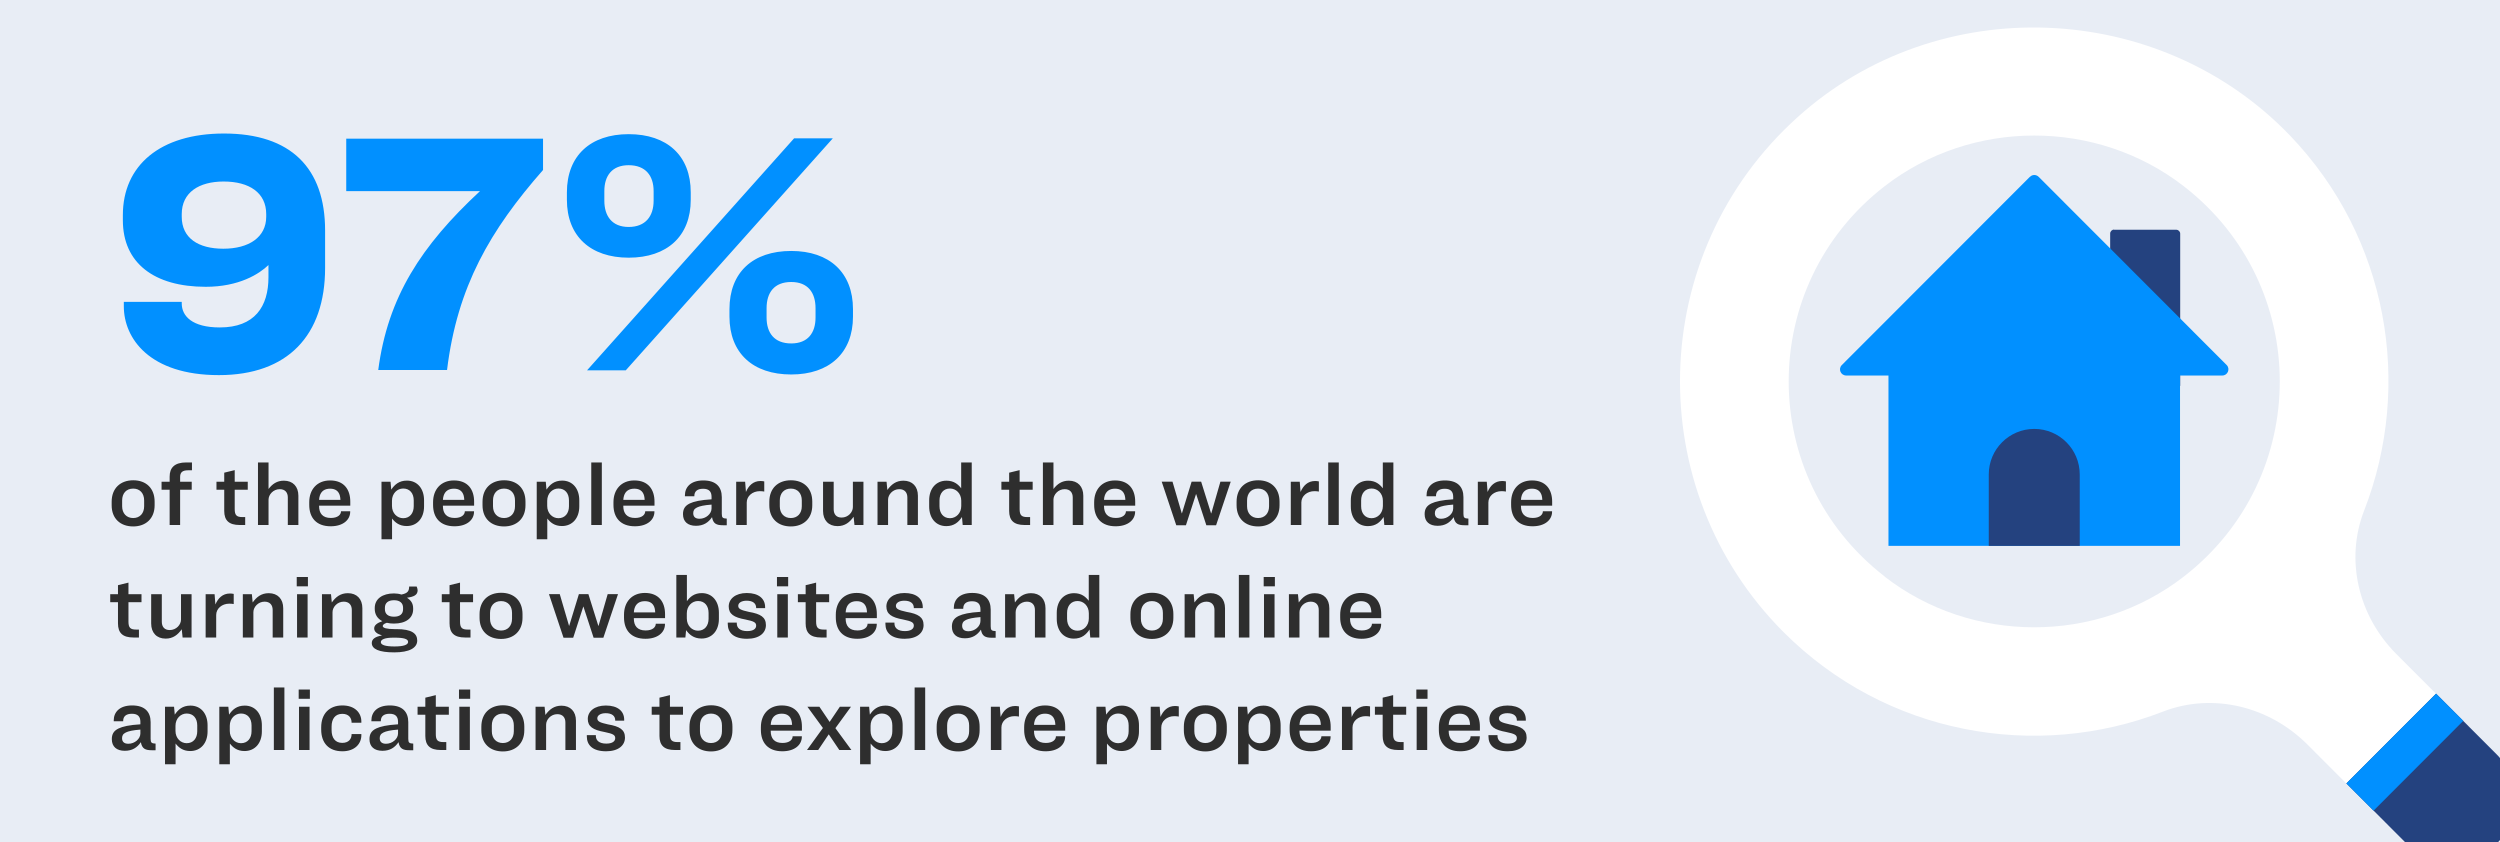
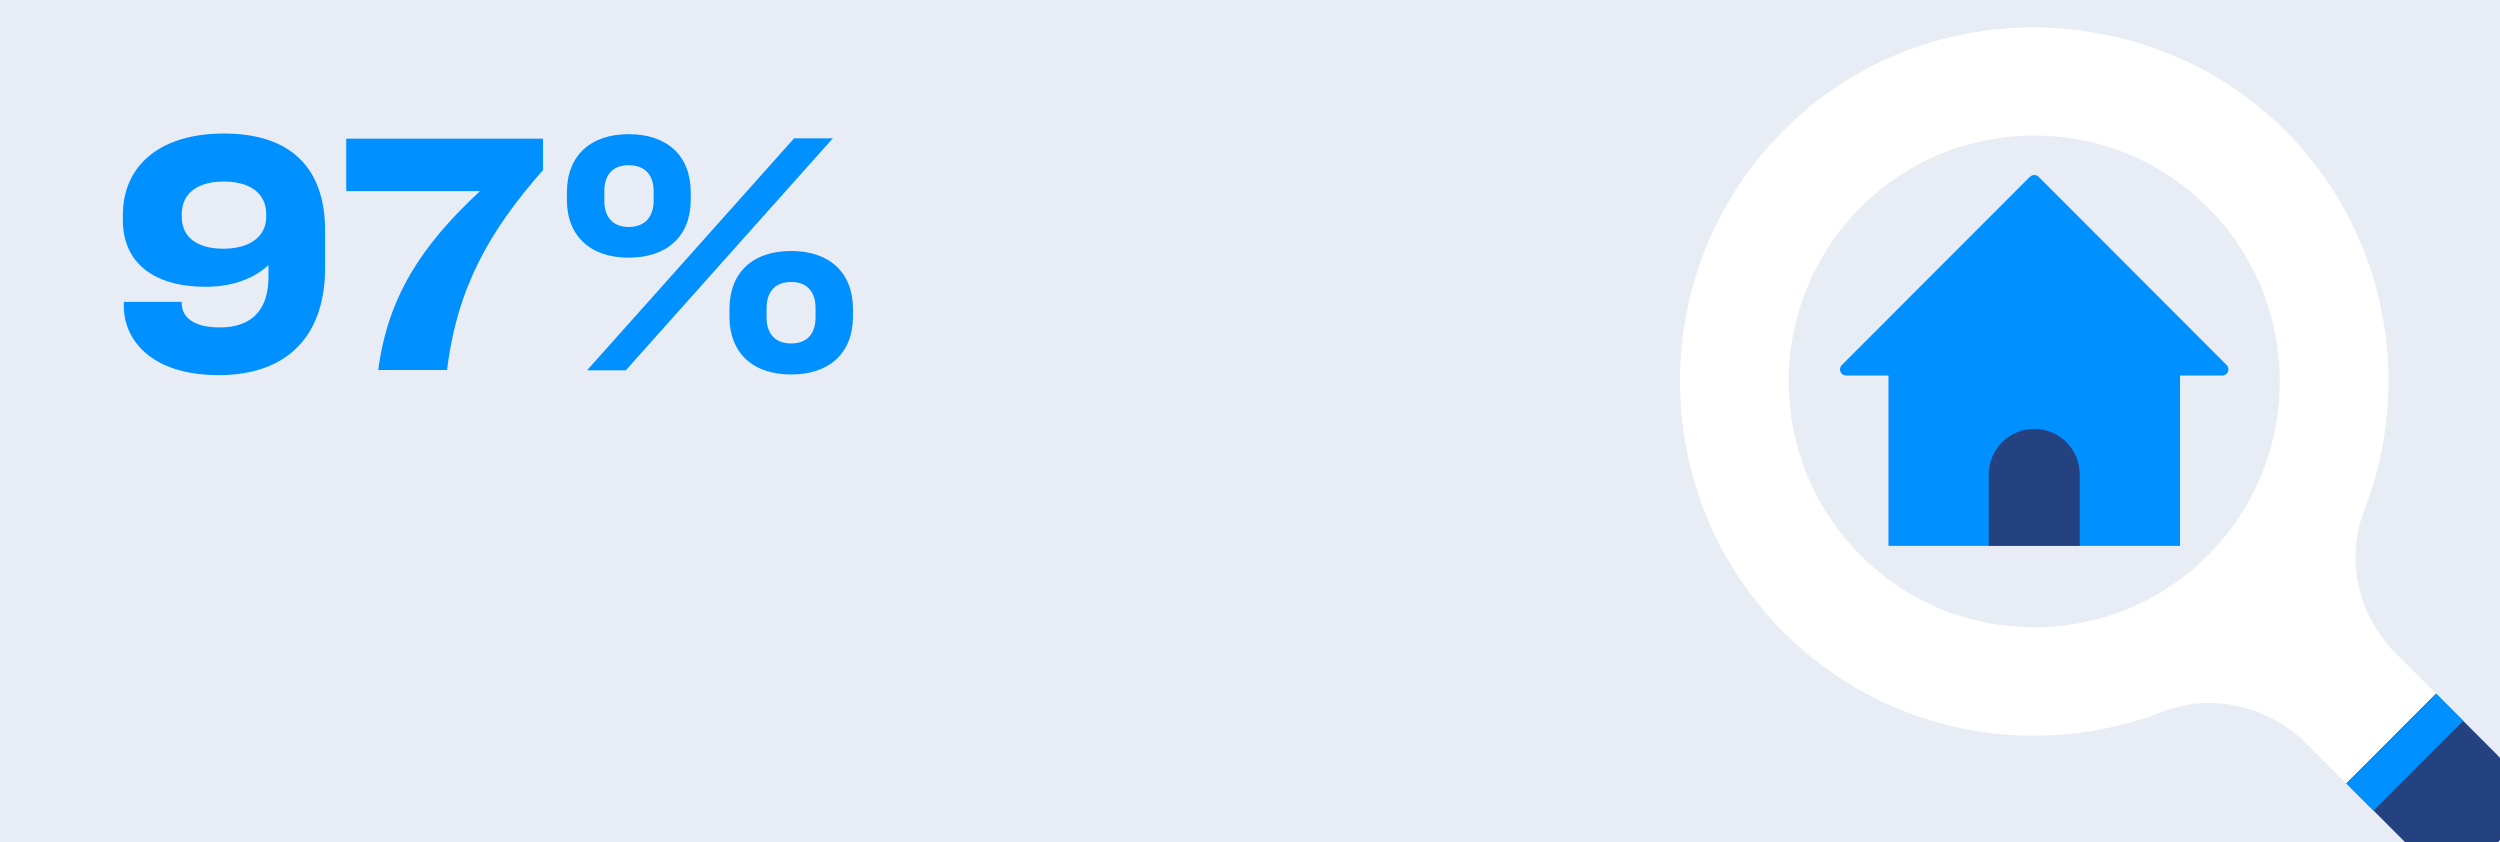
<svg xmlns="http://www.w3.org/2000/svg" width="1000" height="337" viewBox="0 0 1000 337" fill="none">
  <rect x="0" y="0" width="1000" height="337" fill="#808080" stroke="none" />
  <g clip-path="url(#clip0_866_1566)">
    <rect width="1000" height="337" fill="#E8EDF5" />
-     <path d="M53.304 192.112C48.088 192.112 44.664 195.376 44.664 200.688V202.128C44.664 207.408 48.12 210.576 53.272 210.576C58.36 210.576 61.848 207.376 61.848 202.128V200.656C61.848 195.344 58.488 192.112 53.304 192.112ZM53.272 195.44C56.024 195.44 57.656 197.36 57.656 200.176V202.512C57.656 205.36 55.928 207.216 53.272 207.216C50.616 207.216 48.856 205.36 48.856 202.512V200.176C48.856 197.36 50.488 195.44 53.272 195.44ZM76.784 184.976H74.512C69.776 184.976 67.856 187.12 67.856 190.672V192.688H64.624V195.888H67.856V210H72.048V195.888H76.688V192.688H72.048V190.8C72.048 189.04 72.848 188.112 75.248 188.112H76.784V184.976ZM86.588 192.688V195.888H89.692V204.368C89.692 208.176 91.58 210 95.868 210H98.076V206.832H96.956C94.62 206.832 93.884 206.064 93.884 203.632V195.888H99.1V192.688H93.884V188.048L89.692 189.072V192.688H86.588ZM103.191 184.976V210H107.415V199.856C107.415 197.84 109.303 195.664 111.895 195.664C114.039 195.664 115.127 197.008 115.127 198.992V210H119.351V198.288C119.351 194.608 117.143 192.272 113.559 192.272C110.775 192.272 108.919 193.616 107.415 195.6V184.976H103.191ZM132.049 192.176C126.769 192.176 123.697 195.856 123.697 200.88V201.968C123.697 207.024 126.481 210.512 132.273 210.512C137.265 210.512 140.081 207.92 140.081 204.688V204.496H136.401V204.528C136.401 205.84 135.153 207.184 132.337 207.184C129.073 207.184 127.633 205.36 127.633 202.448V202.256H140.113V200.656C140.113 195.824 137.617 192.176 132.049 192.176ZM132.049 195.472C134.225 195.472 135.473 196.496 135.953 198.288C136.081 198.768 136.145 199.344 136.177 199.952H127.633C127.665 199.344 127.761 198.8 127.921 198.288C128.497 196.464 129.873 195.472 132.049 195.472ZM152.597 192.688V215.696H156.821V207.408C158.005 208.944 159.701 210.416 162.677 210.416C166.869 210.416 169.621 207.248 169.621 202.576V200.112C169.621 195.44 166.933 192.24 162.773 192.24C159.573 192.24 157.813 193.904 156.501 195.856L156.213 192.688H152.597ZM161.269 195.408C163.957 195.408 165.493 197.36 165.493 200.176V202.48C165.493 205.296 163.925 207.28 161.269 207.28C158.869 207.28 156.789 205.296 156.789 202.384V200.304C156.789 197.392 158.869 195.408 161.269 195.408ZM181.58 192.176C176.3 192.176 173.228 195.856 173.228 200.88V201.968C173.228 207.024 176.012 210.512 181.804 210.512C186.796 210.512 189.612 207.92 189.612 204.688V204.496H185.932V204.528C185.932 205.84 184.684 207.184 181.868 207.184C178.604 207.184 177.164 205.36 177.164 202.448V202.256H189.644V200.656C189.644 195.824 187.148 192.176 181.58 192.176ZM181.58 195.472C183.756 195.472 185.004 196.496 185.484 198.288C185.612 198.768 185.676 199.344 185.708 199.952H177.164C177.196 199.344 177.292 198.8 177.452 198.288C178.028 196.464 179.404 195.472 181.58 195.472ZM201.648 192.112C196.432 192.112 193.008 195.376 193.008 200.688V202.128C193.008 207.408 196.464 210.576 201.616 210.576C206.704 210.576 210.192 207.376 210.192 202.128V200.656C210.192 195.344 206.832 192.112 201.648 192.112ZM201.616 195.44C204.368 195.44 206 197.36 206 200.176V202.512C206 205.36 204.272 207.216 201.616 207.216C198.96 207.216 197.2 205.36 197.2 202.512V200.176C197.2 197.36 198.832 195.44 201.616 195.44ZM214.691 192.688V215.696H218.915V207.408C220.099 208.944 221.795 210.416 224.771 210.416C228.963 210.416 231.715 207.248 231.715 202.576V200.112C231.715 195.44 229.027 192.24 224.867 192.24C221.667 192.24 219.907 193.904 218.595 195.856L218.307 192.688H214.691ZM223.363 195.408C226.051 195.408 227.587 197.36 227.587 200.176V202.48C227.587 205.296 226.019 207.28 223.363 207.28C220.963 207.28 218.883 205.296 218.883 202.384V200.304C218.883 197.392 220.963 195.408 223.363 195.408ZM236.506 184.976V210H240.73V184.976H236.506ZM253.736 192.176C248.456 192.176 245.384 195.856 245.384 200.88V201.968C245.384 207.024 248.168 210.512 253.96 210.512C258.952 210.512 261.768 207.92 261.768 204.688V204.496H258.088V204.528C258.088 205.84 256.84 207.184 254.024 207.184C250.76 207.184 249.32 205.36 249.32 202.448V202.256H261.8V200.656C261.8 195.824 259.304 192.176 253.736 192.176ZM253.736 195.472C255.912 195.472 257.16 196.496 257.64 198.288C257.768 198.768 257.832 199.344 257.864 199.952H249.32C249.352 199.344 249.448 198.8 249.608 198.288C250.184 196.464 251.56 195.472 253.736 195.472ZM284.813 206.864C285.261 209.488 286.605 210.096 289.165 210.096H290.701V207.44C289.101 207.376 288.717 207.088 288.717 205.52V198.864C288.717 194.736 286.381 192.176 281.325 192.176C276.205 192.176 273.965 194.928 273.965 198.16V198.512H277.741V198.352C277.741 196.528 278.957 195.504 281.229 195.504C283.629 195.504 284.621 196.656 284.621 198.736V199.728C280.237 199.984 277.549 200.592 275.885 201.392C273.837 202.384 273.197 203.792 273.197 205.68C273.197 208.656 275.117 210.32 278.381 210.32C281.357 210.32 283.341 209.04 284.813 206.864ZM279.821 207.504C278.093 207.504 277.293 206.672 277.293 205.296C277.293 204.336 277.613 203.568 278.797 202.992C279.821 202.48 281.613 202.064 284.621 201.84V203.376C284.621 205.552 282.349 207.504 279.821 207.504ZM294.472 192.688V210H298.696V200.976C298.696 198.448 300.968 196.464 303.944 196.464C304.648 196.464 305.128 196.528 305.704 196.624V192.56C305.192 192.464 304.744 192.4 304.2 192.4C301.224 192.4 299.432 194.32 298.376 196.784L298.056 192.688H294.472ZM316.367 192.112C311.151 192.112 307.727 195.376 307.727 200.688V202.128C307.727 207.408 311.183 210.576 316.335 210.576C321.423 210.576 324.911 207.376 324.911 202.128V200.656C324.911 195.344 321.551 192.112 316.367 192.112ZM316.335 195.44C319.087 195.44 320.719 197.36 320.719 200.176V202.512C320.719 205.36 318.991 207.216 316.335 207.216C313.679 207.216 311.919 205.36 311.919 202.512V200.176C311.919 197.36 313.551 195.44 316.335 195.44ZM329.218 192.688V204.4C329.218 208.08 331.394 210.448 335.01 210.448C337.986 210.448 339.906 208.88 341.442 206.704L341.794 210H345.378V192.688H341.154V202.832C341.154 204.88 339.266 207.024 336.642 207.024C334.53 207.024 333.474 205.712 333.474 203.696V192.688H329.218ZM351.004 192.688V210H355.228V199.856C355.228 197.84 357.116 195.664 359.708 195.664C361.852 195.664 362.94 197.008 362.94 198.992V210H367.164V198.288C367.164 194.608 364.956 192.272 361.372 192.272C358.396 192.272 356.508 193.808 354.94 195.984L354.62 192.688H351.004ZM378.581 192.272C374.421 192.272 371.669 195.44 371.669 200.112V202.576C371.669 207.248 374.325 210.448 378.517 210.448C381.685 210.448 383.477 208.784 384.789 206.8L385.077 210H388.693V184.976H384.469V195.312C383.253 193.744 381.589 192.272 378.581 192.272ZM379.989 195.408C382.421 195.408 384.501 197.392 384.501 200.304V202.384C384.501 205.296 382.421 207.28 379.989 207.28C377.365 207.28 375.797 205.328 375.797 202.48V200.176C375.797 197.36 377.365 195.408 379.989 195.408ZM400.557 192.688V195.888H403.661V204.368C403.661 208.176 405.549 210 409.837 210H412.045V206.832H410.925C408.589 206.832 407.853 206.064 407.853 203.632V195.888H413.069V192.688H407.853V188.048L403.661 189.072V192.688H400.557ZM417.16 184.976V210H421.384V199.856C421.384 197.84 423.272 195.664 425.864 195.664C428.008 195.664 429.096 197.008 429.096 198.992V210H433.32V198.288C433.32 194.608 431.112 192.272 427.528 192.272C424.744 192.272 422.888 193.616 421.384 195.6V184.976H417.16ZM446.018 192.176C440.738 192.176 437.666 195.856 437.666 200.88V201.968C437.666 207.024 440.45 210.512 446.242 210.512C451.234 210.512 454.05 207.92 454.05 204.688V204.496H450.37V204.528C450.37 205.84 449.122 207.184 446.306 207.184C443.042 207.184 441.602 205.36 441.602 202.448V202.256H454.082V200.656C454.082 195.824 451.586 192.176 446.018 192.176ZM446.018 195.472C448.194 195.472 449.442 196.496 449.922 198.288C450.05 198.768 450.114 199.344 450.146 199.952H441.602C441.634 199.344 441.73 198.8 441.89 198.288C442.466 196.464 443.842 195.472 446.018 195.472ZM464.678 192.656L470.502 210.096H474.374L478.406 197.648H478.47L482.534 210.096H486.438L492.294 192.656H488.166L484.518 205.328H484.422L480.454 192.656H476.646L472.774 205.328H472.71L468.998 192.656H464.678ZM503.273 192.112C498.057 192.112 494.633 195.376 494.633 200.688V202.128C494.633 207.408 498.089 210.576 503.241 210.576C508.329 210.576 511.817 207.376 511.817 202.128V200.656C511.817 195.344 508.457 192.112 503.273 192.112ZM503.241 195.44C505.993 195.44 507.625 197.36 507.625 200.176V202.512C507.625 205.36 505.897 207.216 503.241 207.216C500.585 207.216 498.825 205.36 498.825 202.512V200.176C498.825 197.36 500.457 195.44 503.241 195.44ZM516.316 192.688V210H520.54V200.976C520.54 198.448 522.812 196.464 525.788 196.464C526.492 196.464 526.972 196.528 527.548 196.624V192.56C527.036 192.464 526.588 192.4 526.044 192.4C523.068 192.4 521.276 194.32 520.22 196.784L519.9 192.688H516.316ZM531.287 184.976V210H535.511V184.976H531.287ZM547.238 192.272C543.078 192.272 540.326 195.44 540.326 200.112V202.576C540.326 207.248 542.982 210.448 547.174 210.448C550.342 210.448 552.134 208.784 553.446 206.8L553.734 210H557.35V184.976H553.126V195.312C551.91 193.744 550.246 192.272 547.238 192.272ZM548.646 195.408C551.078 195.408 553.158 197.392 553.158 200.304V202.384C553.158 205.296 551.078 207.28 548.646 207.28C546.022 207.28 544.454 205.328 544.454 202.48V200.176C544.454 197.36 546.022 195.408 548.646 195.408ZM581.469 206.864C581.917 209.488 583.261 210.096 585.821 210.096H587.357V207.44C585.757 207.376 585.373 207.088 585.373 205.52V198.864C585.373 194.736 583.037 192.176 577.981 192.176C572.861 192.176 570.621 194.928 570.621 198.16V198.512H574.397V198.352C574.397 196.528 575.613 195.504 577.885 195.504C580.285 195.504 581.277 196.656 581.277 198.736V199.728C576.893 199.984 574.205 200.592 572.541 201.392C570.493 202.384 569.853 203.792 569.853 205.68C569.853 208.656 571.773 210.32 575.037 210.32C578.013 210.32 579.997 209.04 581.469 206.864ZM576.477 207.504C574.749 207.504 573.949 206.672 573.949 205.296C573.949 204.336 574.269 203.568 575.453 202.992C576.477 202.48 578.269 202.064 581.277 201.84V203.376C581.277 205.552 579.005 207.504 576.477 207.504ZM591.129 192.688V210H595.353V200.976C595.353 198.448 597.625 196.464 600.601 196.464C601.305 196.464 601.785 196.528 602.361 196.624V192.56C601.849 192.464 601.401 192.4 600.857 192.4C597.881 192.4 596.089 194.32 595.033 196.784L594.713 192.688H591.129ZM612.799 192.176C607.519 192.176 604.447 195.856 604.447 200.88V201.968C604.447 207.024 607.231 210.512 613.023 210.512C618.015 210.512 620.831 207.92 620.831 204.688V204.496H617.151V204.528C617.151 205.84 615.903 207.184 613.087 207.184C609.823 207.184 608.383 205.36 608.383 202.448V202.256H620.863V200.656C620.863 195.824 618.367 192.176 612.799 192.176ZM612.799 195.472C614.975 195.472 616.223 196.496 616.703 198.288C616.831 198.768 616.895 199.344 616.927 199.952H608.383C608.415 199.344 608.511 198.8 608.671 198.288C609.247 196.464 610.623 195.472 612.799 195.472ZM44.088 237.688V240.888H47.192V249.368C47.192 253.176 49.08 255 53.368 255H55.576V251.832H54.456C52.12 251.832 51.384 251.064 51.384 248.632V240.888H56.6V237.688H51.384V233.048L47.192 234.072V237.688H44.088ZM60.468 237.688V249.4C60.468 253.08 62.644 255.448 66.26 255.448C69.236 255.448 71.156 253.88 72.692 251.704L73.044 255H76.628V237.688H72.404V247.832C72.404 249.88 70.516 252.024 67.892 252.024C65.78 252.024 64.724 250.712 64.724 248.696V237.688H60.468ZM82.254 237.688V255H86.478V245.976C86.478 243.448 88.749 241.464 91.725 241.464C92.43 241.464 92.909 241.528 93.486 241.624V237.56C92.974 237.464 92.525 237.4 91.981 237.4C89.005 237.4 87.213 239.32 86.157 241.784L85.838 237.688H82.254ZM97.129 237.688V255H101.353V244.856C101.353 242.84 103.241 240.664 105.833 240.664C107.977 240.664 109.065 242.008 109.065 243.992V255H113.289V243.288C113.289 239.608 111.081 237.272 107.497 237.272C104.521 237.272 102.633 238.808 101.065 240.984L100.745 237.688H97.129ZM118.69 230.808V234.52H123.17V230.808H118.69ZM118.818 237.688V255H123.042V237.688H118.818ZM128.785 237.688V255H133.009V244.856C133.009 242.84 134.897 240.664 137.489 240.664C139.633 240.664 140.721 242.008 140.721 243.992V255H144.945V243.288C144.945 239.608 142.737 237.272 139.153 237.272C136.177 237.272 134.289 238.808 132.721 240.984L132.401 237.688H128.785ZM166.891 256.216C166.891 253.432 164.747 251.64 158.539 251.64H157.707C154.731 251.64 153.099 251.192 153.099 250.424C153.099 250.008 153.451 249.528 154.731 249.112C155.562 249.336 156.523 249.432 157.579 249.432C162.315 249.432 165.259 247.256 165.259 243.704V243.416C165.259 241.304 164.363 240.12 162.795 239.096C165.579 238.712 167.051 237.976 167.051 236.12C167.051 235.672 166.891 235.192 166.667 234.616H163.659C163.627 236.312 163.211 237.304 160.555 237.816C159.691 237.528 158.667 237.368 157.579 237.368C153.035 237.368 149.899 239.512 149.899 243.192V243.576C149.899 245.784 150.987 247.48 152.939 248.472C150.955 249.144 149.674 250.04 149.674 251.352C149.674 252.696 150.827 253.56 152.715 254.136V254.2C149.995 254.68 148.715 255.672 148.715 257.208C148.715 259.608 151.562 260.952 157.707 260.952C163.691 260.952 166.891 259.192 166.891 256.216ZM157.611 240.088C160.011 240.088 161.227 241.272 161.227 243.096V243.704C161.227 245.56 160.011 246.68 157.611 246.68C155.179 246.68 153.963 245.56 153.963 243.672V243.096C153.963 241.24 155.179 240.088 157.611 240.088ZM157.771 258.584C154.027 258.584 152.331 257.944 152.331 256.856C152.331 255.768 153.995 255.064 157.291 255.064H157.867C161.611 255.064 163.243 255.608 163.243 256.76C163.243 257.944 161.419 258.584 157.771 258.584ZM176.713 237.688V240.888H179.817V249.368C179.817 253.176 181.705 255 185.993 255H188.201V251.832H187.081C184.745 251.832 184.009 251.064 184.009 248.632V240.888H189.225V237.688H184.009V233.048L179.817 234.072V237.688H176.713ZM200.46 237.112C195.244 237.112 191.82 240.376 191.82 245.688V247.128C191.82 252.408 195.276 255.576 200.428 255.576C205.516 255.576 209.004 252.376 209.004 247.128V245.656C209.004 240.344 205.644 237.112 200.46 237.112ZM200.428 240.44C203.18 240.44 204.812 242.36 204.812 245.176V247.512C204.812 250.36 203.084 252.216 200.428 252.216C197.772 252.216 196.012 250.36 196.012 247.512V245.176C196.012 242.36 197.644 240.44 200.428 240.44ZM219.584 237.656L225.408 255.096H229.28L233.312 242.648H233.376L237.44 255.096H241.344L247.2 237.656H243.072L239.424 250.328H239.328L235.36 237.656H231.552L227.68 250.328H227.616L223.904 237.656H219.584ZM257.955 237.176C252.675 237.176 249.603 240.856 249.603 245.88V246.968C249.603 252.024 252.387 255.512 258.179 255.512C263.171 255.512 265.987 252.92 265.987 249.688V249.496H262.307V249.528C262.307 250.84 261.059 252.184 258.243 252.184C254.979 252.184 253.539 250.36 253.539 247.448V247.256H266.019V245.656C266.019 240.824 263.523 237.176 257.955 237.176ZM257.955 240.472C260.131 240.472 261.379 241.496 261.859 243.288C261.987 243.768 262.051 244.344 262.083 244.952H253.539C253.571 244.344 253.667 243.8 253.827 243.288C254.403 241.464 255.779 240.472 257.955 240.472ZM270.535 229.976V255H274.151L274.439 252.056C275.655 253.72 277.383 255.416 280.615 255.416C284.807 255.416 287.559 252.248 287.559 247.576V245.08C287.559 240.472 284.871 237.24 280.711 237.24C277.767 237.24 276.007 238.712 274.759 240.472V229.976H270.535ZM279.207 240.408C281.895 240.408 283.431 242.36 283.431 245.176V247.48C283.431 250.296 281.863 252.28 279.207 252.28C276.807 252.28 274.727 250.296 274.727 247.384V245.304C274.727 242.392 276.807 240.408 279.207 240.408ZM298.719 237.208C294.111 237.208 291.487 239.608 291.487 242.584C291.487 245.624 293.567 246.968 298.175 247.8C301.599 248.504 302.463 248.984 302.463 250.264C302.463 251.544 301.279 252.44 298.879 252.44C296.031 252.44 294.719 251.16 294.719 249.4V249.048H291.103V249.592C291.103 253.016 293.407 255.512 298.815 255.512C303.743 255.512 306.367 253.144 306.367 250.04C306.367 246.872 304.255 245.56 299.583 244.76C296.383 244.056 295.295 243.576 295.295 242.328C295.295 241.144 296.607 240.28 298.655 240.28C301.119 240.28 302.463 241.336 302.463 243.128V243.256H306.047V242.872C306.047 239.448 303.455 237.208 298.719 237.208ZM310.784 230.808V234.52H315.264V230.808H310.784ZM310.912 237.688V255H315.136V237.688H310.912ZM319.151 237.688V240.888H322.255V249.368C322.255 253.176 324.143 255 328.431 255H330.639V251.832H329.519C327.183 251.832 326.447 251.064 326.447 248.632V240.888H331.663V237.688H326.447V233.048L322.255 234.072V237.688H319.151ZM342.674 237.176C337.394 237.176 334.322 240.856 334.322 245.88V246.968C334.322 252.024 337.106 255.512 342.898 255.512C347.89 255.512 350.706 252.92 350.706 249.688V249.496H347.026V249.528C347.026 250.84 345.778 252.184 342.962 252.184C339.698 252.184 338.258 250.36 338.258 247.448V247.256H350.738V245.656C350.738 240.824 348.242 237.176 342.674 237.176ZM342.674 240.472C344.85 240.472 346.098 241.496 346.578 243.288C346.706 243.768 346.77 244.344 346.802 244.952H338.258C338.29 244.344 338.386 243.8 338.546 243.288C339.122 241.464 340.498 240.472 342.674 240.472ZM361.782 237.208C357.174 237.208 354.549 239.608 354.549 242.584C354.549 245.624 356.63 246.968 361.238 247.8C364.662 248.504 365.526 248.984 365.526 250.264C365.526 251.544 364.342 252.44 361.942 252.44C359.094 252.44 357.782 251.16 357.782 249.4V249.048H354.166V249.592C354.166 253.016 356.47 255.512 361.878 255.512C366.806 255.512 369.43 253.144 369.43 250.04C369.43 246.872 367.318 245.56 362.646 244.76C359.446 244.056 358.358 243.576 358.358 242.328C358.358 241.144 359.67 240.28 361.718 240.28C364.182 240.28 365.526 241.336 365.526 243.128V243.256H369.11V242.872C369.11 239.448 366.518 237.208 361.782 237.208ZM392.375 251.864C392.823 254.488 394.167 255.096 396.727 255.096H398.263V252.44C396.663 252.376 396.279 252.088 396.279 250.52V243.864C396.279 239.736 393.943 237.176 388.887 237.176C383.767 237.176 381.527 239.928 381.527 243.16V243.512H385.303V243.352C385.303 241.528 386.519 240.504 388.791 240.504C391.191 240.504 392.183 241.656 392.183 243.736V244.728C387.799 244.984 385.111 245.592 383.447 246.392C381.399 247.384 380.759 248.792 380.759 250.68C380.759 253.656 382.679 255.32 385.943 255.32C388.919 255.32 390.903 254.04 392.375 251.864ZM387.383 252.504C385.655 252.504 384.855 251.672 384.855 250.296C384.855 249.336 385.175 248.568 386.359 247.992C387.383 247.48 389.175 247.064 392.183 246.84V248.376C392.183 250.552 389.911 252.504 387.383 252.504ZM402.035 237.688V255H406.259V244.856C406.259 242.84 408.147 240.664 410.739 240.664C412.883 240.664 413.971 242.008 413.971 243.992V255H418.195V243.288C418.195 239.608 415.987 237.272 412.403 237.272C409.427 237.272 407.539 238.808 405.971 240.984L405.651 237.688H402.035ZM429.613 237.272C425.453 237.272 422.701 240.44 422.701 245.112V247.576C422.701 252.248 425.357 255.448 429.549 255.448C432.717 255.448 434.509 253.784 435.821 251.8L436.109 255H439.725V229.976H435.501V240.312C434.285 238.744 432.621 237.272 429.613 237.272ZM431.021 240.408C433.453 240.408 435.533 242.392 435.533 245.304V247.384C435.533 250.296 433.453 252.28 431.021 252.28C428.397 252.28 426.829 250.328 426.829 247.48V245.176C426.829 242.36 428.397 240.408 431.021 240.408ZM460.804 237.112C455.588 237.112 452.164 240.376 452.164 245.688V247.128C452.164 252.408 455.62 255.576 460.772 255.576C465.86 255.576 469.348 252.376 469.348 247.128V245.656C469.348 240.344 465.988 237.112 460.804 237.112ZM460.772 240.44C463.524 240.44 465.156 242.36 465.156 245.176V247.512C465.156 250.36 463.428 252.216 460.772 252.216C458.116 252.216 456.356 250.36 456.356 247.512V245.176C456.356 242.36 457.988 240.44 460.772 240.44ZM473.847 237.688V255H478.071V244.856C478.071 242.84 479.959 240.664 482.551 240.664C484.695 240.664 485.783 242.008 485.783 243.992V255H490.007V243.288C490.007 239.608 487.799 237.272 484.215 237.272C481.239 237.272 479.351 238.808 477.783 240.984L477.463 237.688H473.847ZM495.537 229.976V255H499.761V229.976H495.537ZM505.472 230.808V234.52H509.952V230.808H505.472ZM505.6 237.688V255H509.824V237.688H505.6ZM515.566 237.688V255H519.79V244.856C519.79 242.84 521.678 240.664 524.27 240.664C526.414 240.664 527.502 242.008 527.502 243.992V255H531.726V243.288C531.726 239.608 529.518 237.272 525.934 237.272C522.958 237.272 521.07 238.808 519.502 240.984L519.182 237.688H515.566ZM544.424 237.176C539.144 237.176 536.072 240.856 536.072 245.88V246.968C536.072 252.024 538.856 255.512 544.648 255.512C549.64 255.512 552.456 252.92 552.456 249.688V249.496H548.776V249.528C548.776 250.84 547.528 252.184 544.712 252.184C541.448 252.184 540.008 250.36 540.008 247.448V247.256H552.488V245.656C552.488 240.824 549.992 237.176 544.424 237.176ZM544.424 240.472C546.6 240.472 547.848 241.496 548.328 243.288C548.456 243.768 548.52 244.344 548.552 244.952H540.008C540.04 244.344 540.136 243.8 540.296 243.288C540.872 241.464 542.248 240.472 544.424 240.472ZM56.344 296.864C56.792 299.488 58.136 300.096 60.696 300.096H62.232V297.44C60.632 297.376 60.248 297.088 60.248 295.52V288.864C60.248 284.736 57.912 282.176 52.856 282.176C47.736 282.176 45.496 284.928 45.496 288.16V288.512H49.272V288.352C49.272 286.528 50.488 285.504 52.76 285.504C55.16 285.504 56.152 286.656 56.152 288.736V289.728C51.768 289.984 49.08 290.592 47.416 291.392C45.368 292.384 44.728 293.792 44.728 295.68C44.728 298.656 46.648 300.32 49.912 300.32C52.888 300.32 54.872 299.04 56.344 296.864ZM51.352 297.504C49.624 297.504 48.824 296.672 48.824 295.296C48.824 294.336 49.144 293.568 50.328 292.992C51.352 292.48 53.144 292.064 56.152 291.84V293.376C56.152 295.552 53.88 297.504 51.352 297.504ZM66.004 282.688V305.696H70.228V297.408C71.412 298.944 73.108 300.416 76.084 300.416C80.275 300.416 83.028 297.248 83.028 292.576V290.112C83.028 285.44 80.34 282.24 76.18 282.24C72.98 282.24 71.219 283.904 69.907 285.856L69.62 282.688H66.004ZM74.675 285.408C77.364 285.408 78.9 287.36 78.9 290.176V292.48C78.9 295.296 77.332 297.28 74.675 297.28C72.275 297.28 70.195 295.296 70.195 292.384V290.304C70.195 287.392 72.275 285.408 74.675 285.408ZM87.722 282.688V305.696H91.946V297.408C93.13 298.944 94.826 300.416 97.802 300.416C101.994 300.416 104.746 297.248 104.746 292.576V290.112C104.746 285.44 102.058 282.24 97.898 282.24C94.698 282.24 92.938 283.904 91.626 285.856L91.338 282.688H87.722ZM96.394 285.408C99.082 285.408 100.618 287.36 100.618 290.176V292.48C100.618 295.296 99.05 297.28 96.394 297.28C93.994 297.28 91.914 295.296 91.914 292.384V290.304C91.914 287.392 93.994 285.408 96.394 285.408ZM109.537 274.976V300H113.761V274.976H109.537ZM119.472 275.808V279.52H123.952V275.808H119.472ZM119.6 282.688V300H123.824V282.688H119.6ZM136.958 282.176C131.678 282.176 128.478 285.536 128.478 290.912V291.808C128.478 297.216 131.518 300.512 136.958 300.512C141.918 300.512 144.542 297.536 144.542 294.08V293.632H140.638V293.696C140.638 295.552 139.518 297.152 136.894 297.152C134.078 297.152 132.638 295.168 132.638 292.064V290.624C132.638 287.552 134.078 285.536 136.926 285.536C139.518 285.536 140.638 287.168 140.638 289.024V289.088H144.542V288.608C144.542 285.12 141.95 282.176 136.958 282.176ZM159.407 296.864C159.855 299.488 161.199 300.096 163.759 300.096H165.295V297.44C163.694 297.376 163.311 297.088 163.311 295.52V288.864C163.311 284.736 160.975 282.176 155.919 282.176C150.799 282.176 148.559 284.928 148.559 288.16V288.512H152.335V288.352C152.335 286.528 153.551 285.504 155.823 285.504C158.223 285.504 159.215 286.656 159.215 288.736V289.728C154.831 289.984 152.143 290.592 150.479 291.392C148.431 292.384 147.791 293.792 147.791 295.68C147.791 298.656 149.711 300.32 152.975 300.32C155.951 300.32 157.935 299.04 159.407 296.864ZM154.415 297.504C152.687 297.504 151.887 296.672 151.887 295.296C151.887 294.336 152.207 293.568 153.391 292.992C154.415 292.48 156.207 292.064 159.215 291.84V293.376C159.215 295.552 156.943 297.504 154.415 297.504ZM167.026 282.688V285.888H170.13V294.368C170.13 298.176 172.018 300 176.306 300H178.514V296.832H177.394C175.058 296.832 174.322 296.064 174.322 293.632V285.888H179.538V282.688H174.322V278.048L170.13 279.072V282.688H167.026ZM183.597 275.808V279.52H188.077V275.808H183.597ZM183.725 282.688V300H187.949V282.688H183.725ZM201.179 282.112C195.963 282.112 192.539 285.376 192.539 290.688V292.128C192.539 297.408 195.995 300.576 201.147 300.576C206.235 300.576 209.723 297.376 209.723 292.128V290.656C209.723 285.344 206.363 282.112 201.179 282.112ZM201.147 285.44C203.899 285.44 205.531 287.36 205.531 290.176V292.512C205.531 295.36 203.803 297.216 201.147 297.216C198.491 297.216 196.731 295.36 196.731 292.512V290.176C196.731 287.36 198.363 285.44 201.147 285.44ZM214.222 282.688V300H218.446V289.856C218.446 287.84 220.334 285.664 222.926 285.664C225.07 285.664 226.158 287.008 226.158 288.992V300H230.382V288.288C230.382 284.608 228.174 282.272 224.59 282.272C221.614 282.272 219.726 283.808 218.158 285.984L217.838 282.688H214.222ZM242.344 282.208C237.736 282.208 235.112 284.608 235.112 287.584C235.112 290.624 237.192 291.968 241.8 292.8C245.224 293.504 246.088 293.984 246.088 295.264C246.088 296.544 244.904 297.44 242.504 297.44C239.656 297.44 238.344 296.16 238.344 294.4V294.048H234.728V294.592C234.728 298.016 237.032 300.512 242.44 300.512C247.368 300.512 249.992 298.144 249.992 295.04C249.992 291.872 247.88 290.56 243.208 289.76C240.008 289.056 238.92 288.576 238.92 287.328C238.92 286.144 240.232 285.28 242.28 285.28C244.744 285.28 246.088 286.336 246.088 288.128V288.256H249.672V287.872C249.672 284.448 247.08 282.208 242.344 282.208ZM260.682 282.688V285.888H263.786V294.368C263.786 298.176 265.674 300 269.962 300H272.17V296.832H271.05C268.714 296.832 267.978 296.064 267.978 293.632V285.888H273.194V282.688H267.978V278.048L263.786 279.072V282.688H260.682ZM284.429 282.112C279.213 282.112 275.789 285.376 275.789 290.688V292.128C275.789 297.408 279.245 300.576 284.397 300.576C289.485 300.576 292.973 297.376 292.973 292.128V290.656C292.973 285.344 289.613 282.112 284.429 282.112ZM284.397 285.44C287.149 285.44 288.781 287.36 288.781 290.176V292.512C288.781 295.36 287.053 297.216 284.397 297.216C281.741 297.216 279.981 295.36 279.981 292.512V290.176C279.981 287.36 281.613 285.44 284.397 285.44ZM312.705 282.176C307.425 282.176 304.353 285.856 304.353 290.88V291.968C304.353 297.024 307.137 300.512 312.929 300.512C317.921 300.512 320.737 297.92 320.737 294.688V294.496H317.057V294.528C317.057 295.84 315.809 297.184 312.993 297.184C309.729 297.184 308.289 295.36 308.289 292.448V292.256H320.769V290.656C320.769 285.824 318.273 282.176 312.705 282.176ZM312.705 285.472C314.881 285.472 316.129 286.496 316.609 288.288C316.737 288.768 316.801 289.344 316.833 289.952H308.289C308.321 289.344 308.417 288.8 308.577 288.288C309.153 286.464 310.529 285.472 312.705 285.472ZM335.724 300H340.556L334.156 291.264L340.396 282.688H335.948L331.852 288.768L327.756 282.688H322.956L329.164 291.2L322.796 300H327.276L331.5 293.728L335.724 300ZM344.035 282.688V305.696H348.259V297.408C349.443 298.944 351.139 300.416 354.115 300.416C358.307 300.416 361.059 297.248 361.059 292.576V290.112C361.059 285.44 358.371 282.24 354.211 282.24C351.011 282.24 349.251 283.904 347.939 285.856L347.651 282.688H344.035ZM352.707 285.408C355.395 285.408 356.931 287.36 356.931 290.176V292.48C356.931 295.296 355.363 297.28 352.707 297.28C350.307 297.28 348.227 295.296 348.227 292.384V290.304C348.227 287.392 350.307 285.408 352.707 285.408ZM365.85 274.976V300H370.074V274.976H365.85ZM383.304 282.112C378.088 282.112 374.664 285.376 374.664 290.688V292.128C374.664 297.408 378.12 300.576 383.272 300.576C388.36 300.576 391.848 297.376 391.848 292.128V290.656C391.848 285.344 388.488 282.112 383.304 282.112ZM383.272 285.44C386.024 285.44 387.656 287.36 387.656 290.176V292.512C387.656 295.36 385.928 297.216 383.272 297.216C380.616 297.216 378.856 295.36 378.856 292.512V290.176C378.856 287.36 380.488 285.44 383.272 285.44ZM396.347 282.688V300H400.571V290.976C400.571 288.448 402.843 286.464 405.819 286.464C406.523 286.464 407.003 286.528 407.579 286.624V282.56C407.067 282.464 406.619 282.4 406.075 282.4C403.099 282.4 401.307 284.32 400.251 286.784L399.931 282.688H396.347ZM418.018 282.176C412.738 282.176 409.666 285.856 409.666 290.88V291.968C409.666 297.024 412.45 300.512 418.242 300.512C423.234 300.512 426.05 297.92 426.05 294.688V294.496H422.37V294.528C422.37 295.84 421.122 297.184 418.306 297.184C415.042 297.184 413.602 295.36 413.602 292.448V292.256H426.082V290.656C426.082 285.824 423.586 282.176 418.018 282.176ZM418.018 285.472C420.194 285.472 421.442 286.496 421.922 288.288C422.05 288.768 422.114 289.344 422.146 289.952H413.602C413.634 289.344 413.73 288.8 413.89 288.288C414.466 286.464 415.842 285.472 418.018 285.472ZM438.566 282.688V305.696H442.79V297.408C443.974 298.944 445.67 300.416 448.646 300.416C452.838 300.416 455.59 297.248 455.59 292.576V290.112C455.59 285.44 452.902 282.24 448.742 282.24C445.542 282.24 443.782 283.904 442.47 285.856L442.182 282.688H438.566ZM447.238 285.408C449.926 285.408 451.462 287.36 451.462 290.176V292.48C451.462 295.296 449.894 297.28 447.238 297.28C444.838 297.28 442.758 295.296 442.758 292.384V290.304C442.758 287.392 444.838 285.408 447.238 285.408ZM460.285 282.688V300H464.509V290.976C464.509 288.448 466.781 286.464 469.757 286.464C470.461 286.464 470.941 286.528 471.517 286.624V282.56C471.005 282.464 470.557 282.4 470.013 282.4C467.037 282.4 465.245 284.32 464.189 286.784L463.869 282.688H460.285ZM482.179 282.112C476.963 282.112 473.539 285.376 473.539 290.688V292.128C473.539 297.408 476.995 300.576 482.147 300.576C487.235 300.576 490.723 297.376 490.723 292.128V290.656C490.723 285.344 487.363 282.112 482.179 282.112ZM482.147 285.44C484.899 285.44 486.531 287.36 486.531 290.176V292.512C486.531 295.36 484.803 297.216 482.147 297.216C479.491 297.216 477.731 295.36 477.731 292.512V290.176C477.731 287.36 479.363 285.44 482.147 285.44ZM495.222 282.688V305.696H499.446V297.408C500.63 298.944 502.326 300.416 505.302 300.416C509.494 300.416 512.246 297.248 512.246 292.576V290.112C512.246 285.44 509.558 282.24 505.398 282.24C502.198 282.24 500.438 283.904 499.126 285.856L498.838 282.688H495.222ZM503.894 285.408C506.582 285.408 508.118 287.36 508.118 290.176V292.48C508.118 295.296 506.55 297.28 503.894 297.28C501.494 297.28 499.414 295.296 499.414 292.384V290.304C499.414 287.392 501.494 285.408 503.894 285.408ZM524.205 282.176C518.925 282.176 515.853 285.856 515.853 290.88V291.968C515.853 297.024 518.637 300.512 524.429 300.512C529.421 300.512 532.237 297.92 532.237 294.688V294.496H528.557V294.528C528.557 295.84 527.309 297.184 524.493 297.184C521.229 297.184 519.789 295.36 519.789 292.448V292.256H532.269V290.656C532.269 285.824 529.773 282.176 524.205 282.176ZM524.205 285.472C526.381 285.472 527.629 286.496 528.109 288.288C528.237 288.768 528.301 289.344 528.333 289.952H519.789C519.821 289.344 519.917 288.8 520.077 288.288C520.653 286.464 522.029 285.472 524.205 285.472ZM536.785 282.688V300H541.009V290.976C541.009 288.448 543.281 286.464 546.257 286.464C546.961 286.464 547.441 286.528 548.017 286.624V282.56C547.505 282.464 547.057 282.4 546.513 282.4C543.537 282.4 541.745 284.32 540.689 286.784L540.369 282.688H536.785ZM549.963 282.688V285.888H553.067V294.368C553.067 298.176 554.955 300 559.243 300H561.451V296.832H560.331C557.995 296.832 557.259 296.064 557.259 293.632V285.888H562.475V282.688H557.259V278.048L553.067 279.072V282.688H549.963ZM566.534 275.808V279.52H571.014V275.808H566.534ZM566.662 282.688V300H570.886V282.688H566.662ZM583.893 282.176C578.613 282.176 575.541 285.856 575.541 290.88V291.968C575.541 297.024 578.325 300.512 584.117 300.512C589.109 300.512 591.925 297.92 591.925 294.688V294.496H588.245V294.528C588.245 295.84 586.997 297.184 584.181 297.184C580.917 297.184 579.477 295.36 579.477 292.448V292.256H591.957V290.656C591.957 285.824 589.461 282.176 583.893 282.176ZM583.893 285.472C586.069 285.472 587.317 286.496 587.797 288.288C587.925 288.768 587.989 289.344 588.021 289.952H579.477C579.509 289.344 579.605 288.8 579.765 288.288C580.341 286.464 581.717 285.472 583.893 285.472ZM603 282.208C598.392 282.208 595.768 284.608 595.768 287.584C595.768 290.624 597.848 291.968 602.456 292.8C605.88 293.504 606.744 293.984 606.744 295.264C606.744 296.544 605.56 297.44 603.16 297.44C600.312 297.44 599 296.16 599 294.4V294.048H595.384V294.592C595.384 298.016 597.688 300.512 603.096 300.512C608.024 300.512 610.648 298.144 610.648 295.04C610.648 291.872 608.536 290.56 603.864 289.76C600.664 289.056 599.576 288.576 599.576 287.328C599.576 286.144 600.888 285.28 602.936 285.28C605.4 285.28 606.744 286.336 606.744 288.128V288.256H610.328V287.872C610.328 284.448 607.736 282.208 603 282.208Z" fill="#2E2E2E" />
    <path d="M89.592 53.408C63.992 53.408 49.144 66.208 49.144 86.048V88.096C49.144 105.248 61.688 114.72 82.296 114.72C95.608 114.72 103.672 109.6 107.384 106.016V110.88C107.384 122.656 101.88 130.976 87.928 130.976C76.792 130.976 72.696 126.368 72.696 121.376V120.736H49.528V122.528C49.528 135.328 59.768 150.048 87.544 150.048C115.064 150.048 130.04 134.176 130.04 107.168V92.192C130.04 67.232 116.344 53.408 89.592 53.408ZM89.464 72.608C99.704 72.608 106.488 77.088 106.488 85.664V86.688C106.488 94.88 99.576 99.488 89.336 99.488C79.352 99.488 72.696 95.264 72.696 86.688V85.664C72.696 76.96 79.608 72.608 89.464 72.608ZM178.815 148C182.911 114.592 196.095 92.064 217.215 68V55.456H138.495V76.448H191.999C168.447 98.336 155.135 118.816 151.295 148H178.815ZM251.464 53.664C236.232 53.664 226.76 62.24 226.76 76.96V79.904C226.76 94.496 236.232 103.072 251.464 103.072C266.824 103.072 276.296 94.496 276.296 79.904V76.96C276.296 62.24 266.824 53.664 251.464 53.664ZM333.128 55.328H317.64L234.824 148.128H250.312L333.128 55.328ZM251.464 66.08C258.248 66.08 261.448 70.304 261.448 76.448V80.288C261.448 86.432 258.248 90.784 251.464 90.784C244.808 90.784 241.736 86.432 241.736 80.288V76.448C241.736 70.304 244.808 66.08 251.464 66.08ZM316.488 149.792C331.72 149.792 341.192 141.216 341.192 126.624V123.68C341.192 108.96 331.72 100.384 316.488 100.384C301.128 100.384 291.784 108.96 291.784 123.68V126.624C291.784 141.216 301.128 149.792 316.488 149.792ZM316.488 137.376C309.704 137.376 306.632 133.152 306.632 127.008V123.296C306.632 117.024 309.704 112.8 316.488 112.8C323.144 112.8 326.216 117.024 326.216 123.296V127.008C326.216 133.152 323.144 137.376 316.488 137.376Z" fill="#0190FF" />
    <path d="M998.581 337.557C988.693 347.455 972.609 347.455 962.722 337.557L885.851 260.606C875.964 250.709 875.964 234.607 885.851 224.71C895.738 214.812 911.823 214.812 921.71 224.71L998.581 301.661C1008.47 311.558 1008.47 327.66 998.581 337.557Z" fill="#DFE8F4" />
    <path d="M753.834 230.565C702.656 190.904 702.726 114.093 753.834 74.502C788.718 47.458 838.642 47.458 873.527 74.502C924.704 114.162 924.704 190.974 873.527 230.634C838.642 257.679 788.718 257.679 753.834 230.634V230.565Z" fill="#E8EDF5" />
    <path d="M998.094 301.173L958.405 261.443C943.435 246.457 937.934 224.013 945.663 204.217C965.159 154.171 955.341 95.273 916.07 54.288C863.709 -0.288 775.35 -3.773 719.159 46.761C658.233 101.477 656.353 195.714 713.449 252.869C754.391 293.854 814.342 304.379 865.171 284.653C885.085 276.917 907.715 282.562 922.824 297.688L962.722 337.627C973.863 348.779 992.732 347.385 1001.99 333.515C1008.68 323.408 1006.73 309.816 998.163 301.243L998.094 301.173ZM753.834 230.565C702.657 190.904 702.726 114.093 753.834 74.502C788.718 47.458 838.643 47.458 873.527 74.502C924.704 114.162 924.704 190.974 873.527 230.634C838.643 257.679 788.718 257.679 753.834 230.634V230.565Z" fill="white" />
    <path d="M974.42 277.474L938.56 313.371L962.722 337.557C972.609 347.455 988.694 347.455 998.581 337.557C1008.47 327.66 1008.47 311.558 998.581 301.661L974.42 277.474Z" fill="#24427F" />
    <path d="M974.43 277.445L938.537 313.375L949.418 324.268L985.311 288.338L974.43 277.445Z" fill="#0190FF" />
-     <path d="M845.573 91.898H870.508C871.359 91.898 872.079 92.619 872.079 93.471V154.334H844.067V93.405C844.067 92.553 844.787 91.833 845.638 91.833L845.573 91.898Z" fill="#24427F" />
    <path d="M811.933 70.737L736.735 146.014C735.164 147.586 736.277 150.207 738.502 150.207H888.898C891.124 150.207 892.171 147.52 890.665 146.014L815.467 70.737C814.486 69.754 812.915 69.754 811.999 70.737H811.933Z" fill="#0190FF" />
    <path d="M872.013 143.655H755.387V218.342H872.013V143.655Z" fill="#0190FF" />
    <path d="M831.96 218.342H795.506V189.778C795.506 179.688 803.687 171.564 813.7 171.564C823.779 171.564 831.894 179.754 831.894 189.778V218.342H831.96Z" fill="#24427F" />
  </g>
  <defs>
    <clipPath id="clip0_866_1566">
      <rect width="1000" height="337" fill="white" />
    </clipPath>
  </defs>
</svg>